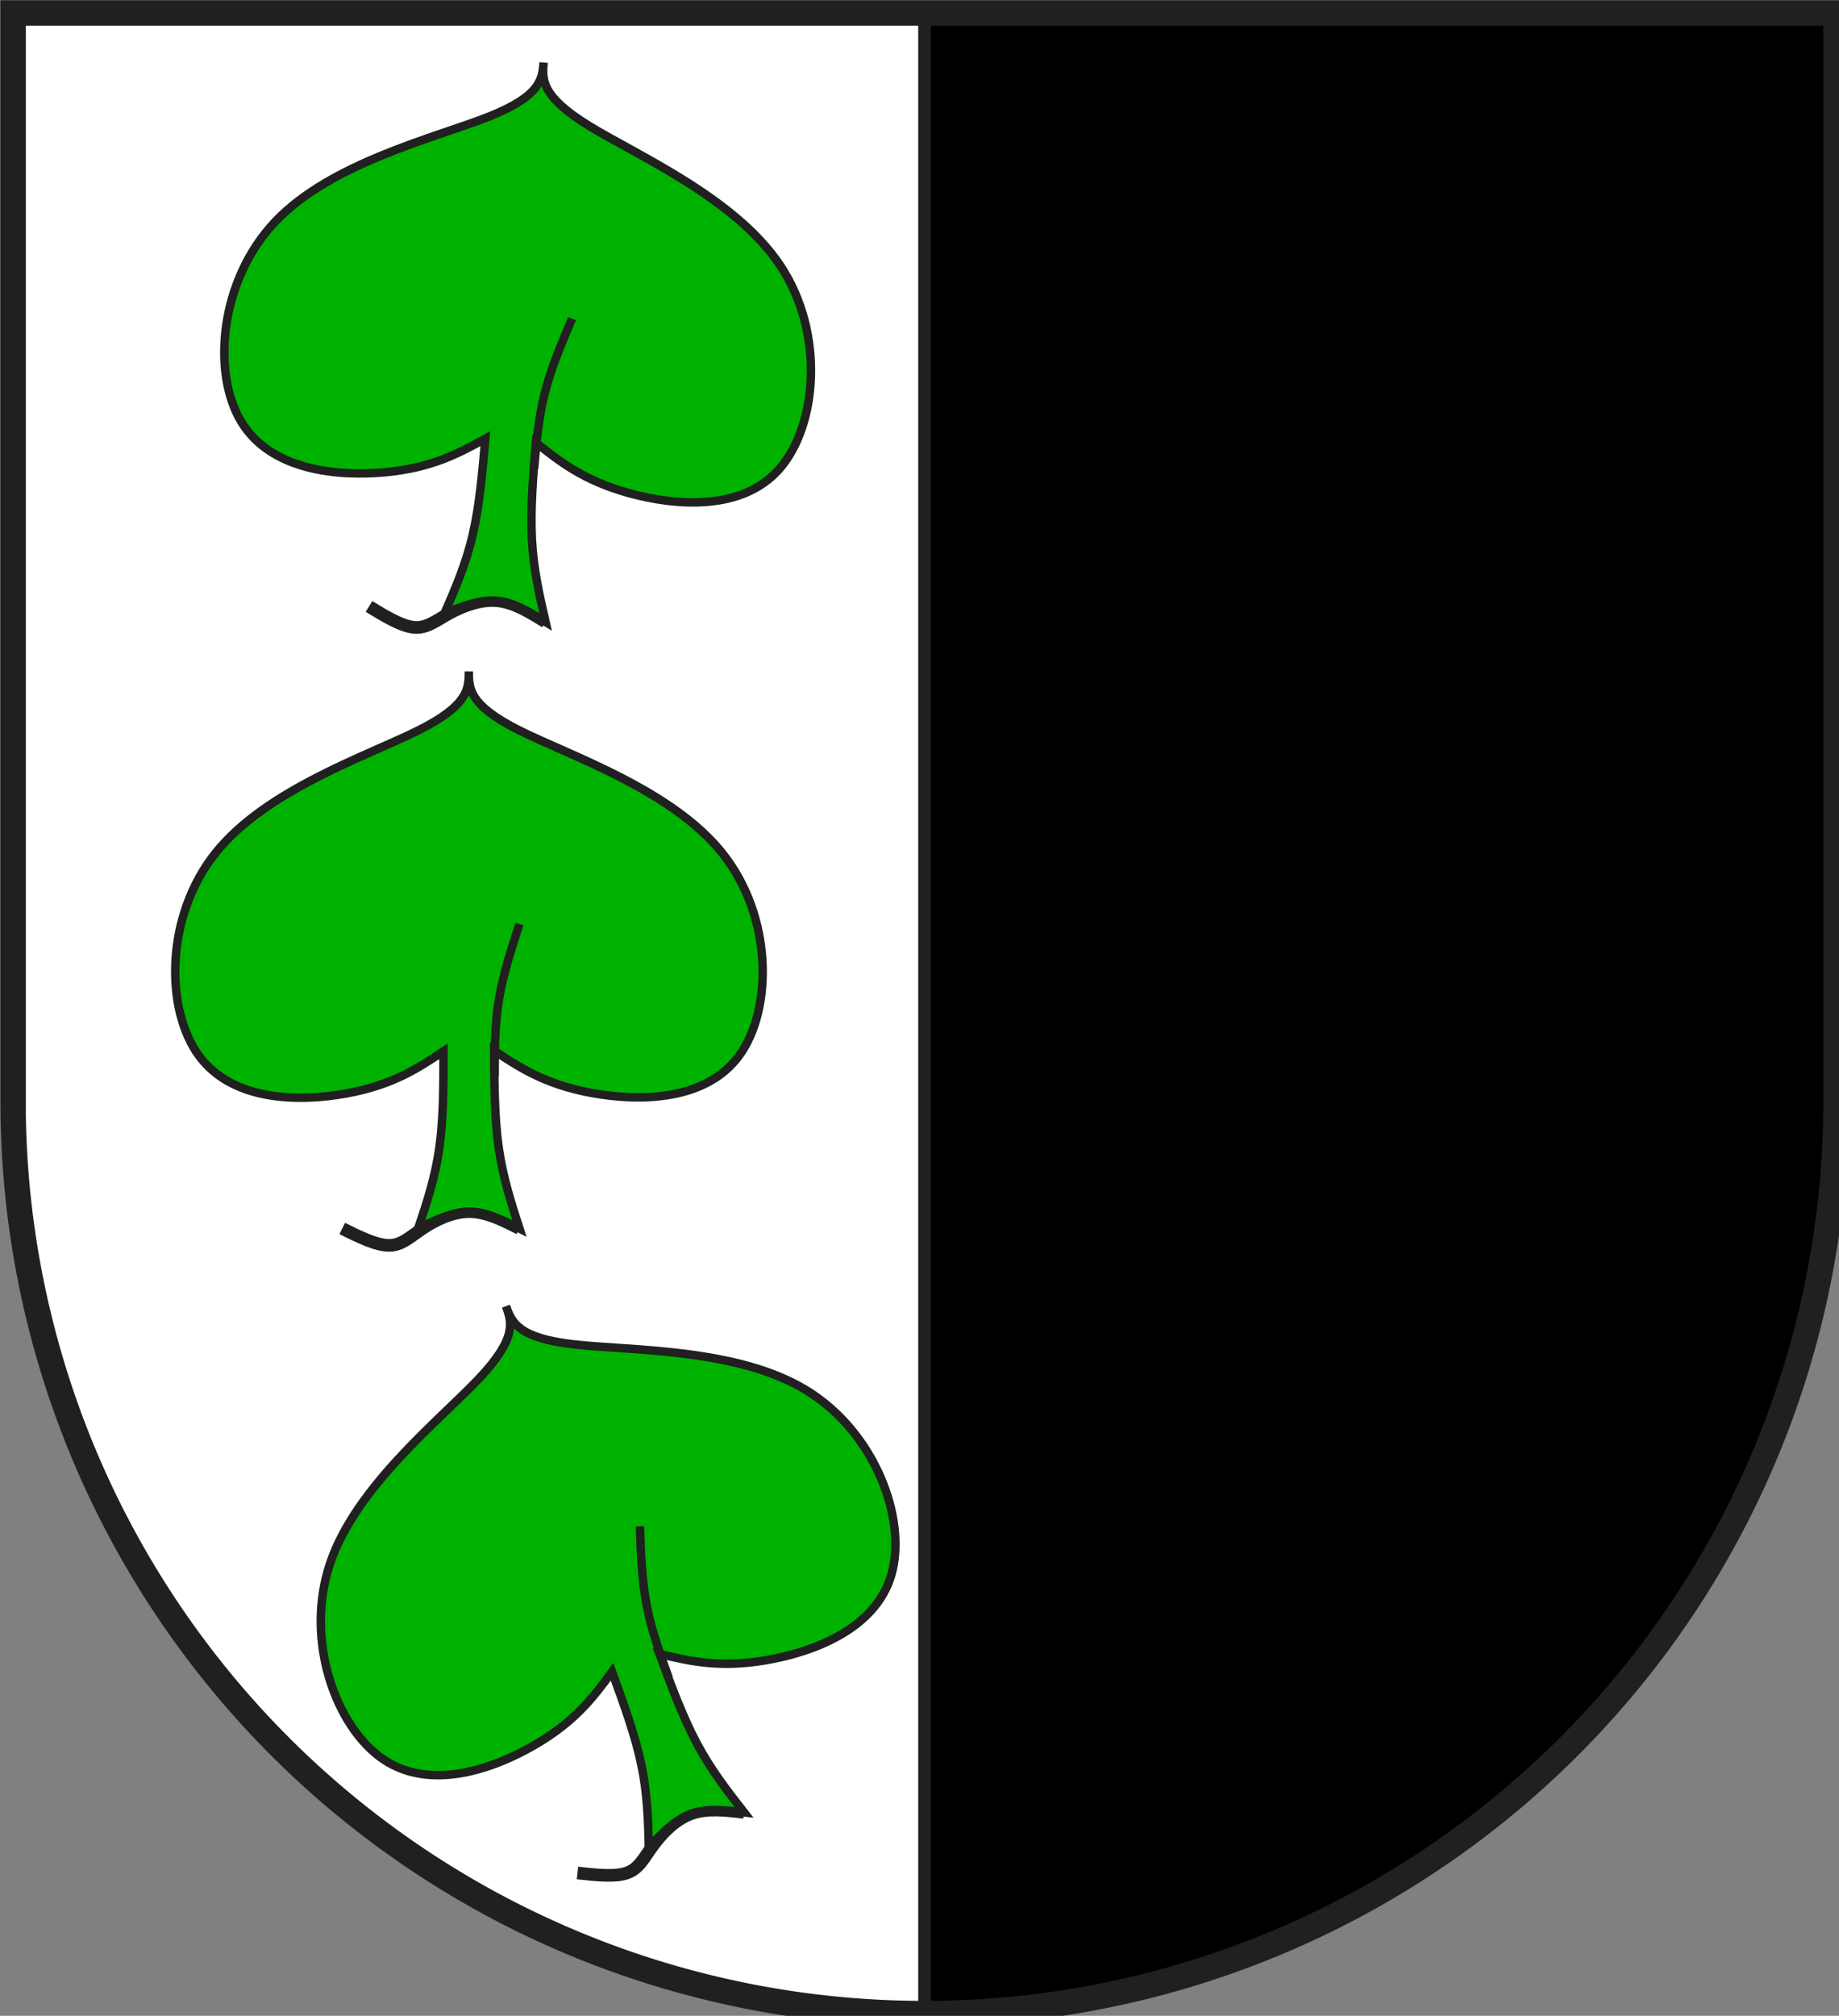
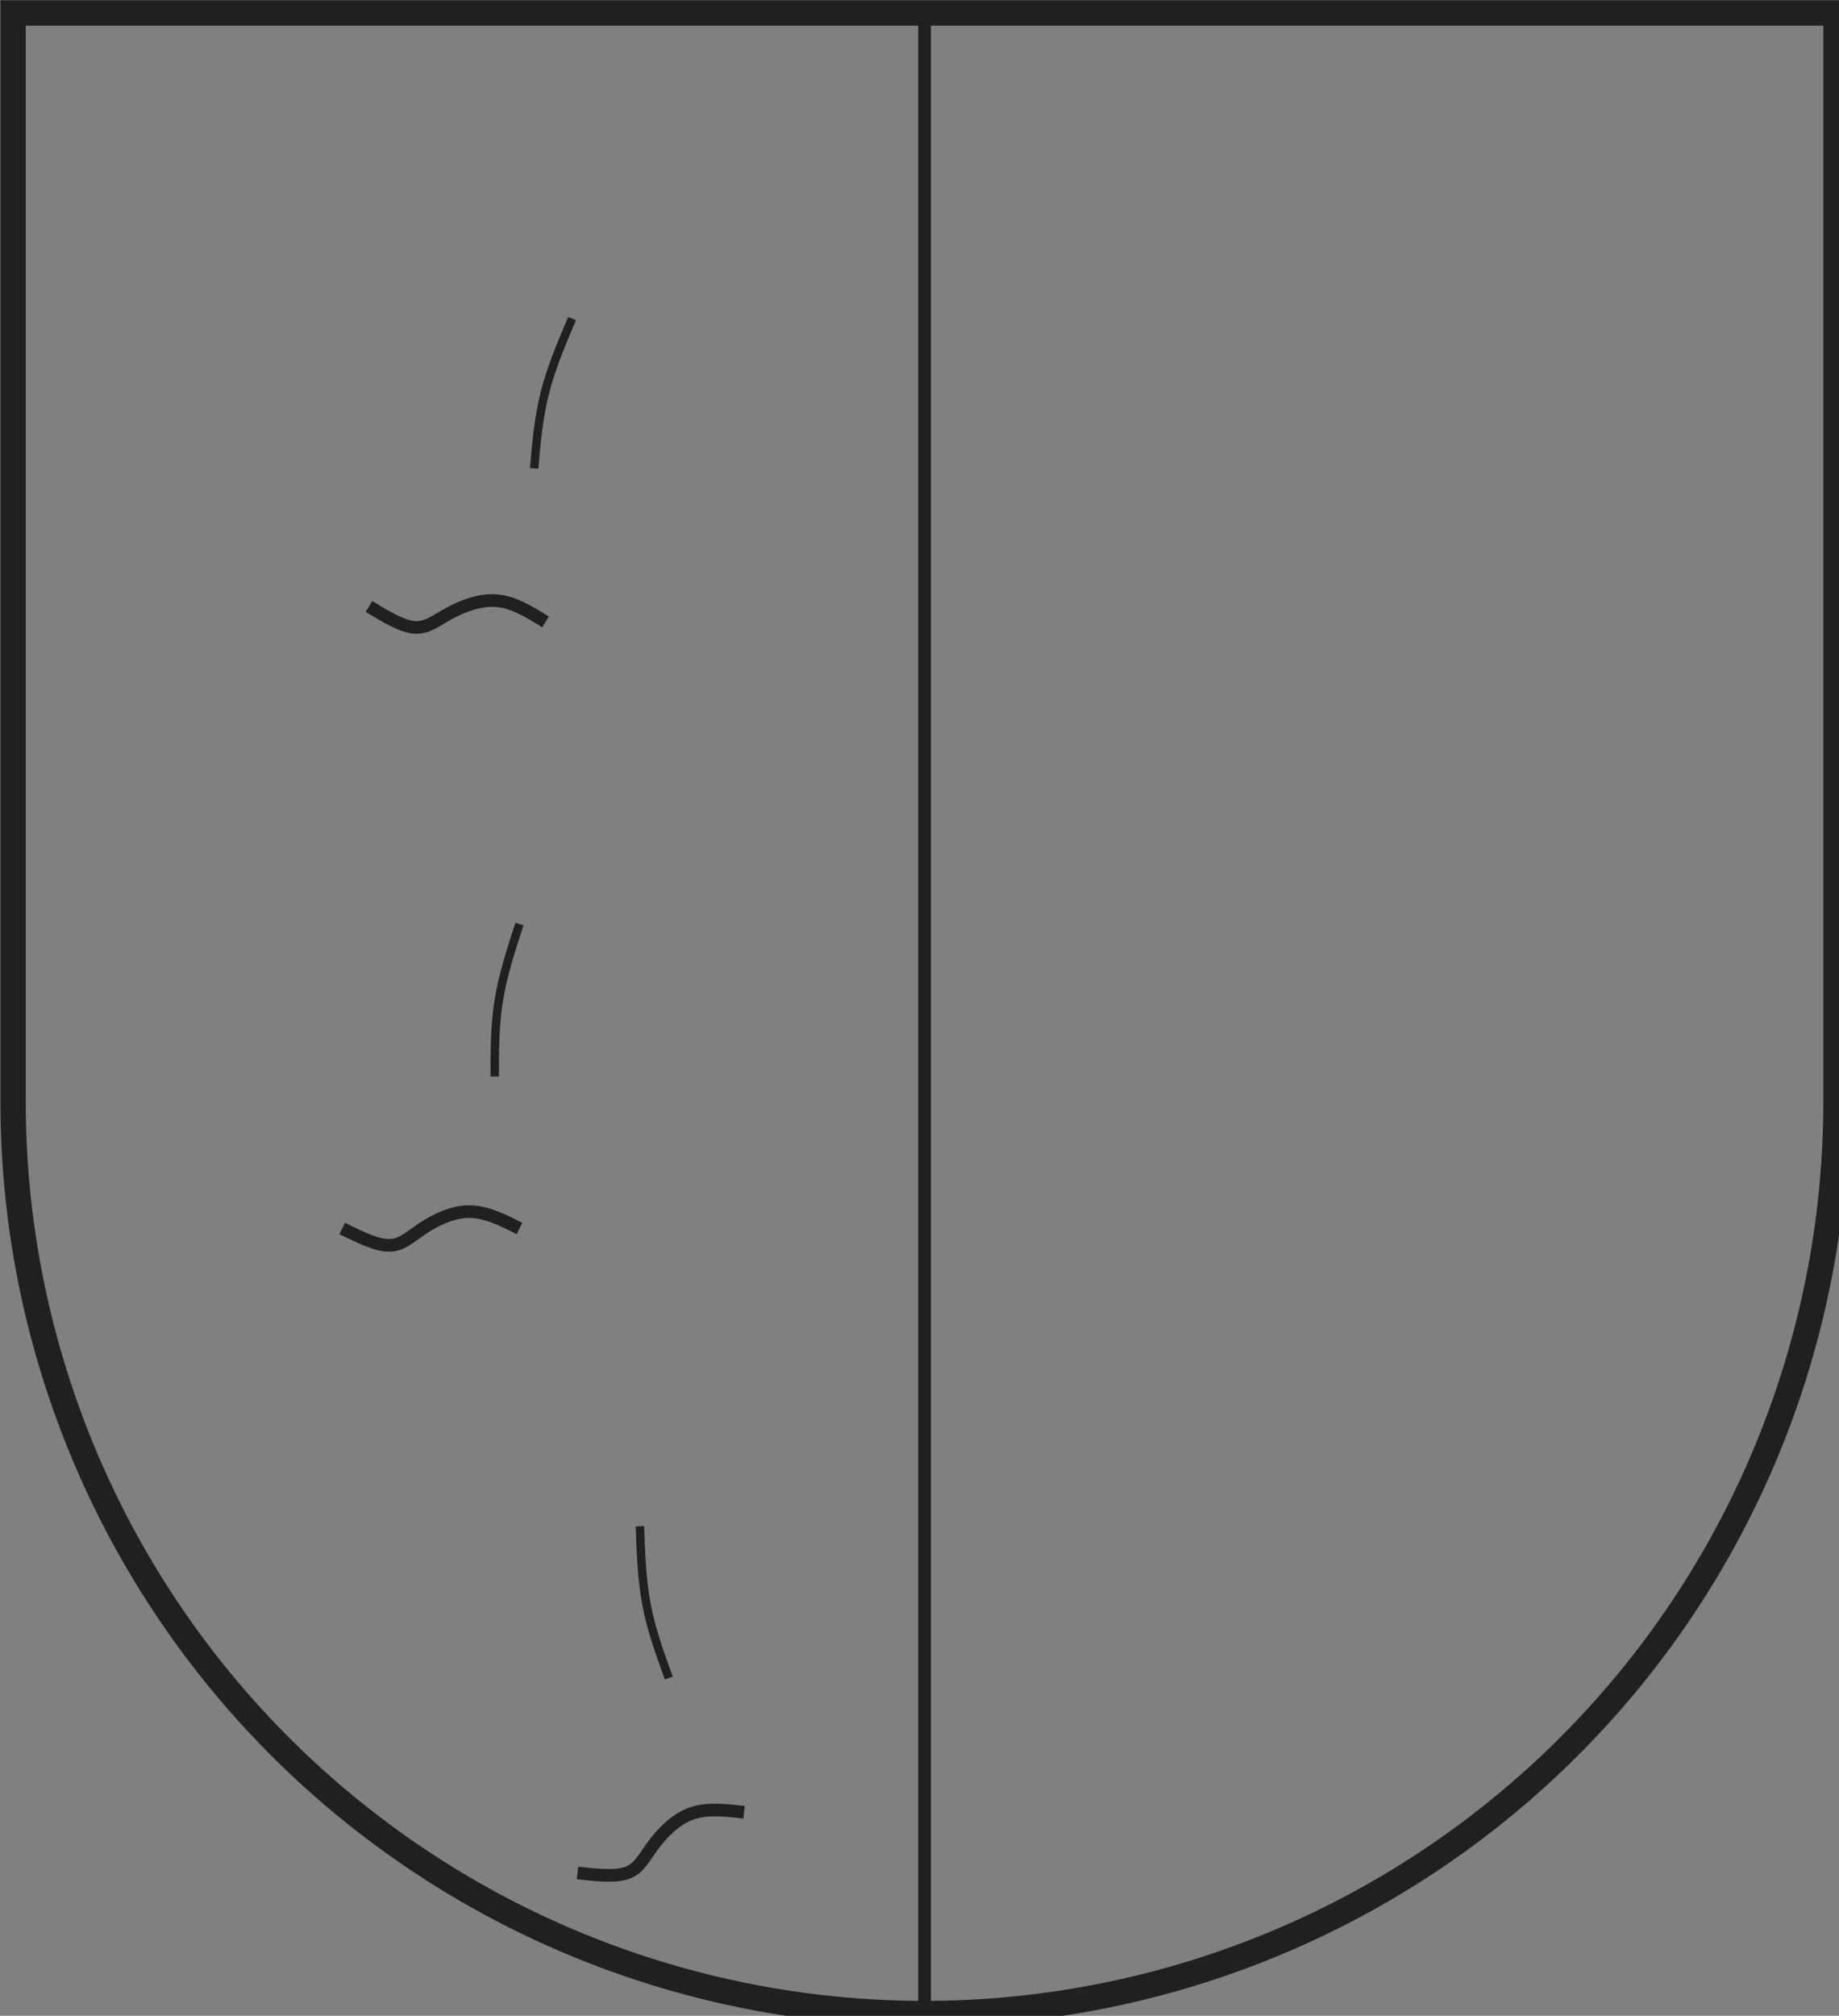
<svg xmlns="http://www.w3.org/2000/svg" xmlns:xlink="http://www.w3.org/1999/xlink" width="438" height="480" viewBox="21 15 438 480">
  <rect x="21" y="15" width="438" height="480" fill="#808080" stroke="none" />
  <title>
Wappen Scharans (CH-GR)
</title>
  <style type="text/css">
  
  .Rand2 { stroke: #202020; stroke-width:30; }
  .Rand3 { stroke: #202020; stroke-width:45; }
  .Rand6 { stroke: #202020; stroke-width:90; }
  .Schwarz { fill: #000000; }
  .Grn { fill: #00b200; }
  .Silber { fill: #ffffff; }
  
</style>
  <defs>
    <path id="blatt-liniea-1" d="M2160,4590 C2100.67,4560 2041.33,4530 1981.33,4530          C1921.33,4530 1860.67,4560 1815.67,4590          C1770.67,4620 1741.33,4650 1696.33,4650 C1651.33,4650 1590.67,4620 1530,4590" />
-     <path id="blatt-1" d="M1980,2610 C1980,2670 1980,2730 1800,2820          C1620,2910 1260,3030 1080,3255 C900,3480 900,3810 1020,3975          C1140,4140 1380,4140 1545,4110 C1710,4080 1800,4020 1890,3960          C1890,4080 1890,4200 1875,4305 C1860,4410 1830,4500 1800,4590          C1860.67,4560 1921.33,4530 1981.33,4530          C2041.33,4530 2100.67,4560 2160,4590          C2130.67,4499.33 2101.33,4408.67 2086.33,4303.33          C2071.33,4198 2070.67,4078 2070,3958          C2160.67,4018 2251.33,4078 2416.67,4108.33          C2582,4138.67 2822,4139.33 2941.67,3974.67          C3061.33,3810 3060.67,3480 2880.33,3255          C2700,3030 2340,2910 2160,2820 C1980,2730 1980,2670 1980,2610 Z" />
    <path id="blatt-linieb-1" d="M2072,4050 C2072,3959.33 2072,3868.67 2086.67,3778.33          C2101.33,3688 2130.67,3598 2160,3508" />
    <clipPath id="clippath">
      <path d="M360,4140 A3240,3240 0.0 0 0 6840,4140 L6840,270 L360,270 L360,4140 Z" />
    </clipPath>
  </defs>
  <g stroke="none" stroke-miterlimit="10" stroke-width="10" stroke-linecap="butt" stroke-linejoin="miter" fill="none" fill-rule="evenodd" transform="scale(0.067)">
    <g clip-path="url(#clippath)">
-       <path id="feldv-1" class="Silber" d="M-225,-225 L-225,7425 L3600,7425 L3600,-225 L-225,-225 Z" />
-       <path id="feldh-1" class="Schwarz" d="M3600,-225 L3600,7425 L7425,7425 L7425,-225 L3600,-225 Z" />
      <use class="Rand3" xlink:href="#blatt-liniea-1" />
      <use class="Grn Rand2" xlink:href="#blatt-1" />
      <use class="Rand2" xlink:href="#blatt-linieb-1" />
      <g transform="rotate(-20 2112,4866) translate(132 2256)">
        <use class="Rand3" xlink:href="#blatt-liniea-1" />
        <use class="Grn Rand2" xlink:href="#blatt-1" />
        <use class="Rand2" xlink:href="#blatt-linieb-1" />
      </g>
      <g transform="rotate(5 2246,446) translate(266 -2164)">
        <use class="Rand3" xlink:href="#blatt-liniea-1" />
        <use class="Grn Rand2" xlink:href="#blatt-1" />
        <use class="Rand2" xlink:href="#blatt-linieb-1" />
      </g>
      <path id="linie-1" class="Rand3" d="M3600,-225 L3600,7425" />
    </g>
    <path id="clip-boundary" class="Rand6" d="M360,4140 A3240,3240 0.0 0 0 6840,4140 L6840,270 L360,270 L360,4140 Z" />
  </g>
</svg>